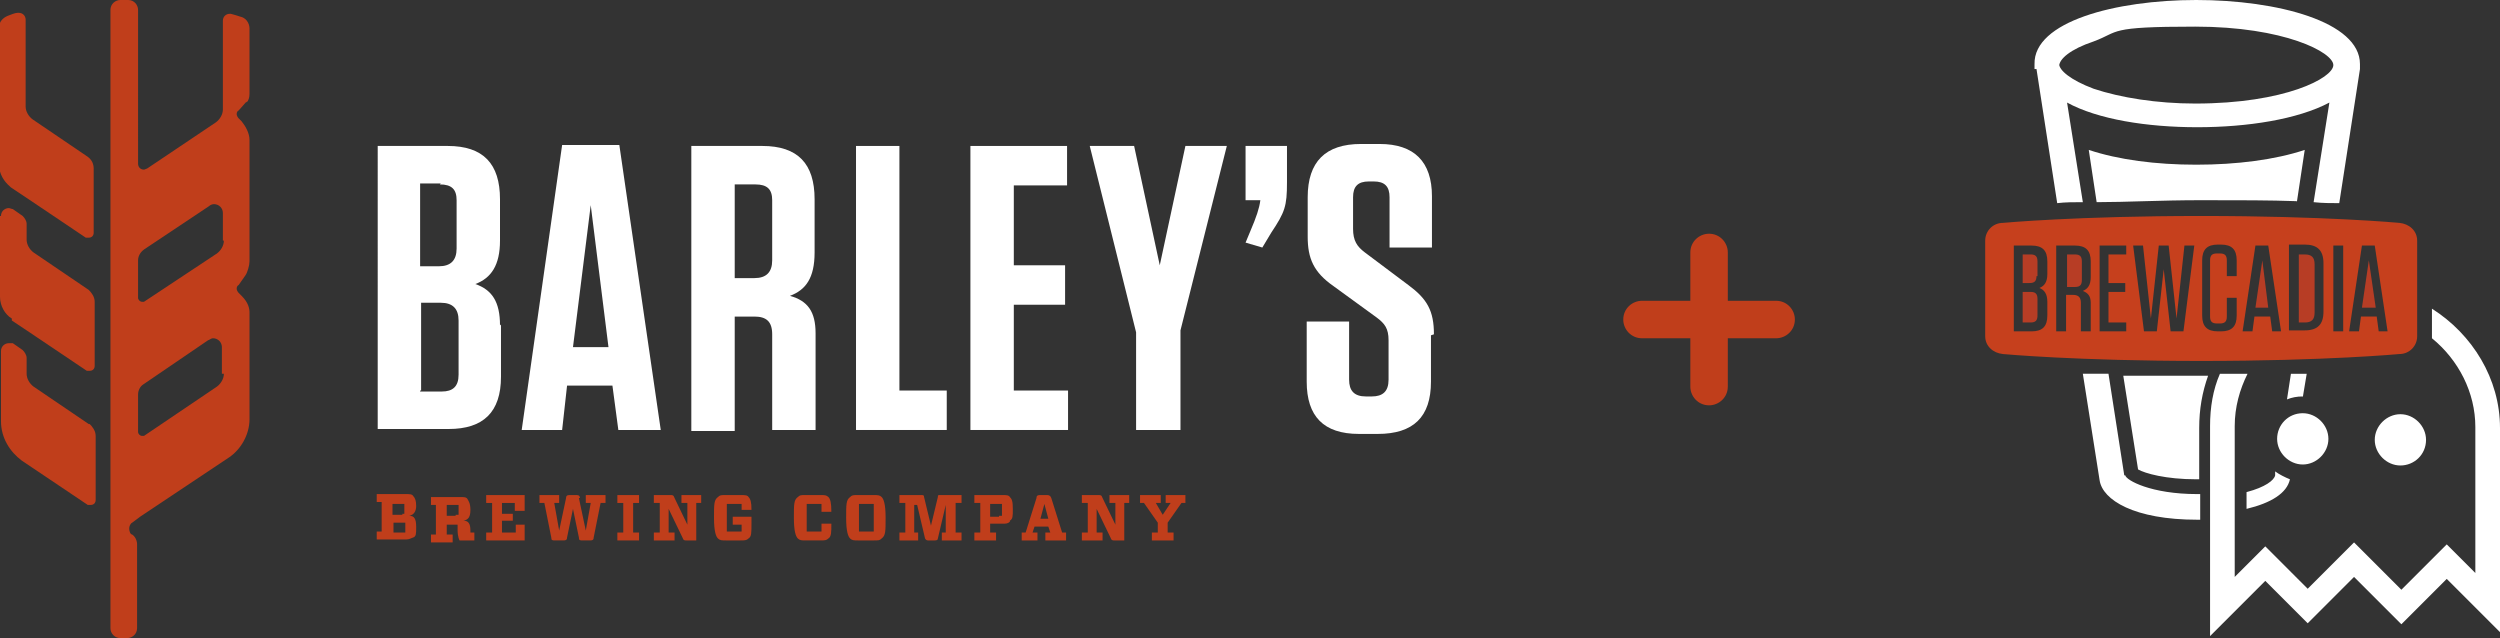
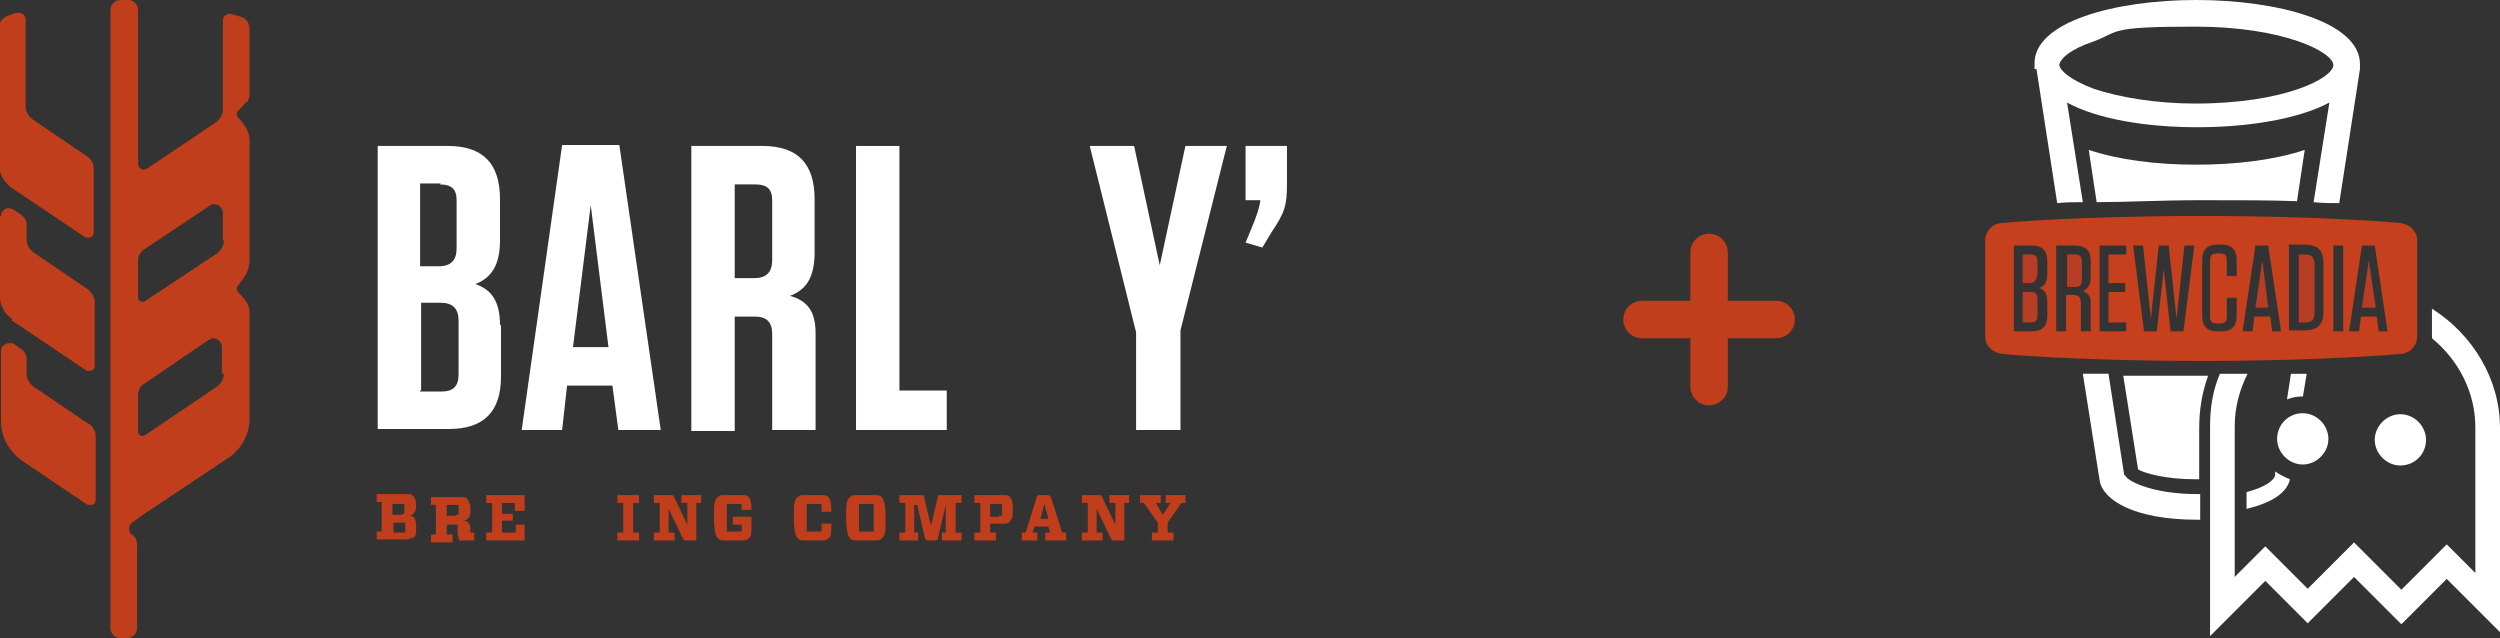
<svg xmlns="http://www.w3.org/2000/svg" id="Layer_1" data-name="Layer 1" version="1.1" viewBox="0 0 253.5 64.7">
  <rect x="0" y="0" width="253.5" height="64.7" fill="#333333" stroke="none" />
  <defs>
    <style>
      .cls-1 {
        fill: #b73d25;
      }

      .cls-1, .cls-2, .cls-3, .cls-4 {
        stroke-width: 0px;
      }

      .cls-2 {
        fill: #fff;
      }

      .cls-3 {
        fill: #c03e1b;
      }

      .cls-4 {
        fill: #c6401d;
      }
    </style>
  </defs>
  <g>
    <path class="cls-3" d="M1.1,19l1.5,1,6.1,4.1h.3c.3,0,.5-.2.5-.5v-6.5c0-.5-.2-.9-.6-1.2l-5.6-3.8h0c-.4-.3-.7-.8-.7-1.3V2h0c0-.4-.3-.7-.7-.7s-.1,0-.1,0c-.3,0-.7.2-1,.3C.3,1.8-.1,2.2-.1,2.8H-.1v13.9c0,.9.5,1.7,1.1,2.2" />
    <path class="cls-3" d="M1.2,32.5l1.5,1,6.1,4.1h.3c.3,0,.5-.2.5-.5v-6.5c0-.5-.3-.9-.6-1.2h0l-5.6-3.8h0c-.4-.3-.7-.8-.7-1.3v-1.6c0-.3-.2-.6-.4-.8l-1-.7h0c-.1,0-.3-.1-.4-.1-.4,0-.8.3-.8.8H0v8.2c0,.9.5,1.8,1.2,2.2" />
    <path class="cls-3" d="M25,10.4c.2-.2.3-.5.3-.9V2.9h0c0-.6-.4-1.1-.9-1.2-.3-.1-.6-.2-1-.3h-.1c-.4,0-.7.3-.7.7v9c0,.5-.3,1-.7,1.3l-7,4.7c-.1,0-.2.1-.3.1-.4,0-.6-.3-.6-.6V1c0-.5-.4-1-1-1h-.8c-.5,0-1,.4-1,1v62.7c0,.5.4,1,1,1h.7c.5,0,1-.4,1-1v-8.5c0-.4-.2-.8-.5-1-.2,0-.3-.4-.3-.6s.1-.5.3-.6l.8-.6,9-6c1.2-.8,2.1-2.3,2.1-3.9v-10.8c0-.4-.1-1-.8-1.7l-.3-.3c-.1-.1-.2-.3-.2-.4s0-.3.2-.4l.7-1c.2-.3.4-1,.4-1.4v-12.3c0-.7-.4-1.4-.8-1.9l-.3-.3c-.1-.1-.2-.3-.2-.4s0-.3.2-.4l.8-.9h0ZM22.7,37.9c0,.5-.3,1-.7,1.3l-7.4,5h-.2c-.2,0-.4-.2-.4-.4v-3.8c0-.4.2-.8.5-1l6.6-4.5c.1,0,.3-.2.5-.2.5,0,.9.4.9.9v2.7h.2ZM22.7,24.4c0,.5-.3,1-.7,1.3h0l-7.4,4.9h-.2c-.2,0-.4-.2-.4-.4v-3.8c0-.4.2-.8.6-1.1l6.6-4.4c.1-.1.3-.2.5-.2.5,0,.9.4.9.9v2.6h0v.2Z" />
    <path class="cls-3" d="M9,43l-5.6-3.8h0c-.4-.3-.7-.8-.7-1.3v-1.6c0-.3-.2-.6-.4-.8l-1-.7h0c-.1,0-.3,0-.4,0-.4,0-.8.3-.8.8h0v7.1c0,1.7.9,3.1,2.1,4h0l6.7,4.5h.3c.3,0,.5-.2.5-.5v-6.5c0-.5-.3-.9-.6-1.2" />
    <path class="cls-2" d="M50.8,32.9v5.3c0,3.6-1.8,5.3-5.3,5.3h-7.2V14.8h7.1c3.6,0,5.3,1.8,5.3,5.4v4.2c0,2.5-.9,3.8-2.5,4.4,1.7.6,2.5,1.8,2.5,4.2M44.7,18.6h-2.1v8.4h1.9c1.2,0,1.8-.6,1.8-1.8v-4.9c0-1.1-.5-1.6-1.7-1.6M42.6,39.7h2.2c1.1,0,1.7-.5,1.7-1.7v-5.5c0-1.2-.6-1.8-1.8-1.8h-2v8.9h-.1Z" />
    <path class="cls-2" d="M67.1,43.6h-4.4l-.6-4.5h-4.6l-.5,4.5h-4.1l4.1-28.9h5.8l4.2,28.9h0ZM58.1,35.2h3.6l-1.8-14.4-1.8,14.4Z" />
    <path class="cls-2" d="M82.7,33.8v9.8h-4.4v-9.7c0-1.3-.6-1.8-1.8-1.8h-2v11.6h-4.4V14.8h7.2c3.6,0,5.3,1.8,5.3,5.4v5.4c0,2.6-.9,3.8-2.5,4.4,1.8.5,2.6,1.6,2.6,3.8M76.6,18.7h-2.1v9.5h2c1.2,0,1.8-.6,1.8-1.8v-6.1c0-1.1-.5-1.6-1.7-1.6" />
    <polygon class="cls-2" points="91.2 14.8 91.2 39.6 96 39.6 96 43.6 86.8 43.6 86.8 14.8 91.2 14.8" />
-     <polygon class="cls-2" points="108.2 14.8 108.2 18.8 102.8 18.8 102.8 26.9 108 26.9 108 30.9 102.8 30.9 102.8 39.6 108.3 39.6 108.3 43.6 98.4 43.6 98.4 14.8 108.2 14.8" />
    <polygon class="cls-2" points="120.2 14.8 124.4 14.8 119.7 33.5 119.7 43.6 115.2 43.6 115.2 33.7 110.5 14.8 115 14.8 117.6 26.9 120.2 14.8" />
    <path class="cls-2" d="M130.5,18.5c0,2.4-.2,3-1.6,5.1l-.9,1.5-1.7-.5.5-1.2c.6-1.4.9-2.3,1-3.1h-1.5v-5.5h4.2v3.8h0Z" />
-     <path class="cls-2" d="M145.1,34v4.7c0,3.6-1.8,5.3-5.4,5.3h-1.9c-3.6,0-5.3-1.8-5.3-5.3v-6.1h4.3v5.9c0,1.1.5,1.7,1.7,1.7h.6c1.1,0,1.7-.5,1.7-1.7v-4c0-1.2-.4-1.7-1.2-2.3l-4.4-3.2c-2-1.4-2.6-2.8-2.6-5v-4c0-3.6,1.8-5.4,5.4-5.4h1.9c3.5,0,5.3,1.8,5.3,5.3v5.2h-4.3v-5.1c0-1.1-.5-1.6-1.6-1.6h-.5c-1.1,0-1.6.5-1.6,1.6v3.2c0,1.2.4,1.8,1.2,2.4l4.4,3.3c1.9,1.4,2.6,2.6,2.6,5" />
    <path class="cls-3" d="M42.2,53.5c0,.6,0,.9-.3,1s-.4.2-.7.2h-3v-.8h.5v-3h-.5v-.8h3c.3,0,.6,0,.7.2.2.2.3.5.3,1s-.2.9-.7,1h0c.5,0,.7.3.7,1.1M40.8,52.1h.2v-1h-1.2v1.1h1ZM39.8,54h1.3v-1h-1.2v1.2-.2Z" />
    <path class="cls-3" d="M47.6,54h.5v.8h-1c-.3,0-.4,0-.5,0,0,0-.2-.3-.2-1.1s0-.5,0-.5h-1.1v1h.6v.8h-2.2v-.8h.5v-3h-.5v-.8h3c.3,0,.6,0,.7.2s.3.4.3,1.1-.2,1-.7,1.1h0c.5,0,.7.3.7,1v.5M46.2,52.2h.3v-1h-1.2v1.1h.9Z" />
    <polygon class="cls-3" points="49.3 51 49.3 50.2 53.2 50.2 53.2 51.8 52.2 51.8 52.2 51 50.9 51 50.9 52.1 52 52.1 52 52.8 50.9 52.8 50.9 54 52.3 54 52.3 53.2 53.2 53.2 53.2 54.8 49.3 54.8 49.3 54 49.9 54 49.9 51 49.3 51" />
-     <path class="cls-3" d="M58.7,50.5l.7,3.3h0l.5-2.8h-.5v-.8h2v.8h-.5l-.7,3.5c0,.3-.2.3-.4.3h-.7c-.3,0-.4,0-.4-.3l-.6-2.9h0l-.6,2.9c0,.3-.2.3-.4.3h-.8c-.3,0-.4,0-.4-.3l-.7-3.5h-.5v-.8h2v.8h-.5l.5,2.8h0l.7-3.3c0-.3.2-.3.4-.3h.6c.2,0,.4,0,.4.3" />
    <polygon class="cls-3" points="64.8 54 64.8 54.8 62.6 54.8 62.6 54 63.2 54 63.2 51 62.6 51 62.6 50.2 64.8 50.2 64.8 51 64.2 51 64.2 54 64.8 54" />
    <path class="cls-3" d="M69.6,51h-.5v-.8h2v.8h-.5v3.8h-1c-.2,0-.3,0-.4-.3l-1.4-2.9h0v2.4h.6v.8h-2.1v-.8h.6v-3h-.6v-.8h1.7c.2,0,.3,0,.4.3l1.3,2.7h0v-2.2h0Z" />
    <path class="cls-3" d="M75.2,51.7v-.6h-1.5v2.8h1.5v-.7h0c0,0-.9,0-.9,0v-.8h1.9v.6c0,1.1,0,1.4-.3,1.6-.2.2-.4.2-.8.2h-1.5c-.4,0-.6,0-.8-.2-.2-.2-.4-.7-.4-2.1s0-1.8.4-2.1c.2-.2.3-.2.8-.2h1.5c.4,0,.7,0,.8.2.2.2.3.5.3,1.3h-1Z" />
    <path class="cls-3" d="M81.7,54.8c-.4,0-.6,0-.8-.2-.2-.2-.4-.7-.4-2.1s0-1.8.4-2.1c.2-.2.3-.2.8-.2h1.5c.4,0,.6,0,.8.2.2.2.3.6.3,1.5h-1v-.8h-1.5v2.8h1.5v-.8h1c0,.9,0,1.3-.3,1.5-.2.2-.4.2-.8.2h-1.5Z" />
    <path class="cls-3" d="M88.6,50.2c.4,0,.6,0,.8.2.2.2.4.7.4,2.1s0,1.8-.4,2.1c-.2.2-.3.2-.8.2h-1.6c-.4,0-.6,0-.8-.2-.2-.2-.4-.7-.4-2.1s0-1.8.4-2.1c.2-.2.3-.2.8-.2h1.6ZM87.1,53.9h1.5v-2.8h-1.5v2.8" />
    <path class="cls-3" d="M92.7,51.2v2.8h.4v.8h-1.9v-.8h.6v-3h-.6v-.8h2.2c.2,0,.3,0,.3.2l.7,2.9h0l.7-2.9c0-.2,0-.2.3-.2h2.1v.8h-.6v3h.6v.8h-2v-.8h.4v-2.8h0l-.8,3.4q0,.2-.3.2h-.7q-.2,0-.3-.2l-.8-3.4h-.3Z" />
    <path class="cls-3" d="M102.4,52.9c-.2.2-.4.2-.7.2h-1.3v.9h.6v.8h-2.2v-.8h.6v-3h-.6v-.8h2.9c.3,0,.6,0,.7.2.2.2.3.4.3,1.2s0,1-.3,1.2M101.3,52.3h.3v-1.2h-1.2v1.3h.9Z" />
    <path class="cls-3" d="M103.6,54.8v-.8h.4l1.1-3.5c0-.3.2-.3.4-.3h.7q.3,0,.4.3l1.1,3.5h.4v.8h-2.1v-.8h.5l-.2-.6h-1.4l-.2.6h.5v.8h-2,.4ZM105.4,52.6h.9l-.4-1.5h0l-.4,1.5h0Z" />
    <path class="cls-3" d="M113,51h-.5v-.8h2v.8h-.5v3.8h-1c-.2,0-.3,0-.4-.3l-1.4-2.9h0v2.4h.6v.8h-2.1v-.8h.6v-3h-.6v-.8h1.7c.2,0,.3,0,.4.3l1.3,2.7h0v-2.2h0Z" />
    <polygon class="cls-3" points="116 51 115.6 51 115.6 50.2 117.7 50.2 117.7 51 117.2 51 117.9 52.2 117.9 52.2 118.7 51 118.2 51 118.2 50.2 120.2 50.2 120.2 51 119.8 51 118.4 53 118.4 54 119 54 119 54.8 116.8 54.8 116.8 54 117.4 54 117.4 53 116 51" />
  </g>
  <g>
    <path class="cls-2" d="M246,44.6c0,1.5-1.2,2.6-2.6,2.6s-2.6-1.2-2.6-2.6,1.2-2.6,2.6-2.6,2.6,1.2,2.6,2.6M233.5,41.9c-1.5,0-2.6,1.2-2.6,2.6s1.2,2.6,2.6,2.6,2.6-1.2,2.6-2.6-1.2-2.6-2.6-2.6M233.5,40.3l.4-2.4c-.5,0-1.1,0-1.6,0l-.4,2.6c.5-.2,1-.3,1.6-.3s0,0,0,0M227.8,51.6c2.5-.6,4.1-1.6,4.4-3-.5-.2-1.1-.5-1.5-.8v.4c-.1.5-1,1.2-2.9,1.7v1.7h0ZM223.2,38.1c-2.9,0-5.5,0-7.9,0l1.5,9.5c.7.4,2.8,1,5.9,1s.2,0,.3,0v-5.2c0-1.9.3-3.6.9-5.3h-.8M232.9,20.5l.8-5.3c-3,1-6.9,1.5-11,1.5s-7.9-.5-10.9-1.5l.8,5.3c3,0,6.5-.2,10.6-.2s6.9,0,9.7.1M215.4,48.2l-1.6-10.3c-.9,0-1.8,0-2.6,0l1.7,10.8c.3,2,3.5,4,9.9,4s.2,0,.3,0v-2.6h-.3c-4.7,0-7.2-1.4-7.3-1.9M253.5,43.4c0-5-2.8-9.5-6.9-12.1v3c2.7,2.2,4.4,5.5,4.4,9v1.5s0,13.3,0,13.3l-2.9-2.9-4.6,4.6-4.8-4.8-4.7,4.7-4.3-4.3-3.1,3.1v-15.3c0-1.9.5-3.7,1.3-5.3-.9,0-1.8,0-2.8,0-.7,1.6-1,3.4-1,5.3v21.3l5.6-5.6,4.3,4.3,4.7-4.7,4.8,4.8,4.6-4.6,5.4,5.4v-20.9s0,0,0,0h0ZM206.3,7c0-.2,0-.4,0-.5C206.2,2.2,214.5,0,222.7,0s16.6,2.2,16.6,6.5,0,.4,0,.5h0s-2.1,13.6-2.1,13.6c-.8,0-1.7,0-2.6-.1l1.6-10.1c-3.2,1.7-8.3,2.5-13.4,2.5s-10.1-.8-13.2-2.5l1.6,10.1c-.9,0-1.8,0-2.6.1l-2.1-13.6h0M208.8,6.5c0,.6,1.1,1.6,3.5,2.5,2.7.9,6.4,1.5,10.3,1.5,9.1,0,14-2.6,14-3.9s-5-3.9-14-3.9-7.6.5-10.3,1.5c-2.4.8-3.5,1.8-3.5,2.5" />
    <polygon class="cls-1" points="228.7 31.2 230 31.2 229.4 26.4 228.7 31.2" />
    <path class="cls-1" d="M210.4,25.8h-.8v3.3h.8c.5,0,.7-.2.7-.7v-1.9c0-.5-.2-.7-.7-.7" />
    <path class="cls-1" d="M205.9,29.6h-.8v3.1h.8c.5,0,.7-.2.7-.7v-1.7c0-.5-.2-.7-.7-.7" />
    <path class="cls-1" d="M233.7,25.8h-.6v6.9h.6c.7,0,1-.3,1-1v-4.9c0-.7-.3-1-1-1" />
    <path class="cls-1" d="M206.6,28v-1.5c0-.5-.2-.7-.7-.7h-.8v2.9h.7c.5,0,.7-.2.7-.7" />
    <path class="cls-4" d="M243.3,22.6s-7.5-.7-20.1-.7-20.1.7-20.1.7c-1,0-1.8.8-1.8,1.8v9.7c0,1,.8,1.7,1.8,1.8,0,0,7.5.7,20.1.7s20.1-.7,20.1-.7c1,0,1.8-.8,1.8-1.8v-9.7c0-1-.8-1.7-1.8-1.8M207.6,32c0,1.1-.5,1.6-1.6,1.6h-1.8v-8.7h1.8c1.1,0,1.6.5,1.6,1.6v1.3c0,.8-.3,1.2-.8,1.4.5.2.8.6.8,1.4v1.5h0ZM212,33.6h-1v-2.9c0-.5-.2-.8-.8-.8h-.7v3.7h-1v-8.7h1.9c1.1,0,1.6.5,1.6,1.6v1.6c0,.8-.3,1.2-.8,1.4.5.2.8.5.8,1.2v2.9h0ZM215.7,33.6h-2.8v-8.7h2.7v.9h-1.8v2.9h1.7v.9h-1.7v3.1h1.8v.9h0ZM221.4,33.6h-1.3l-.7-6.3-.7,6.3h-1.3l-1.1-8.7h1l.8,7.4.8-7.4h1l.8,7.4.8-7.4h1l-1.1,8.7h0ZM226.8,32c0,1.1-.5,1.6-1.6,1.6h-.3c-1.1,0-1.6-.5-1.6-1.6v-5.6c0-1.1.5-1.6,1.6-1.6h.3c1.1,0,1.6.5,1.6,1.6v1.6h-1v-1.6c0-.5-.2-.7-.7-.7h-.3c-.5,0-.7.2-.7.7v5.7c0,.5.2.7.7.7h.3c.5,0,.7-.2.7-.7v-1.9h1v1.8h0ZM230.4,33.6l-.2-1.5h-1.6l-.2,1.5h-1l1.3-8.7h1.3l1.3,8.7h-1ZM235.6,31.6c0,1.3-.6,1.9-1.9,1.9h-1.6v-8.7h1.6c1.3,0,1.9.6,1.9,1.9v4.9h0ZM237.6,33.6h-1v-8.7h1v8.7ZM241.2,33.6l-.2-1.5h-1.6l-.2,1.5h-1l1.3-8.7h1.3l1.3,8.7h-1Z" />
    <polygon class="cls-1" points="239.5 31.2 240.9 31.2 240.2 26.4 239.5 31.2" />
  </g>
  <path class="cls-3" d="M180.1,30.5h-4.9v-4.9c0-1-.8-1.9-1.9-1.9h0c-1,0-1.9.8-1.9,1.9v4.9h-4.9c-1,0-1.9.8-1.9,1.9h0c0,1,.8,1.9,1.9,1.9h4.9v4.9c0,1,.8,1.9,1.9,1.9h0c1,0,1.9-.8,1.9-1.9v-4.9h4.9c1,0,1.9-.8,1.9-1.9h0c0-1-.8-1.9-1.9-1.9Z" />
</svg>